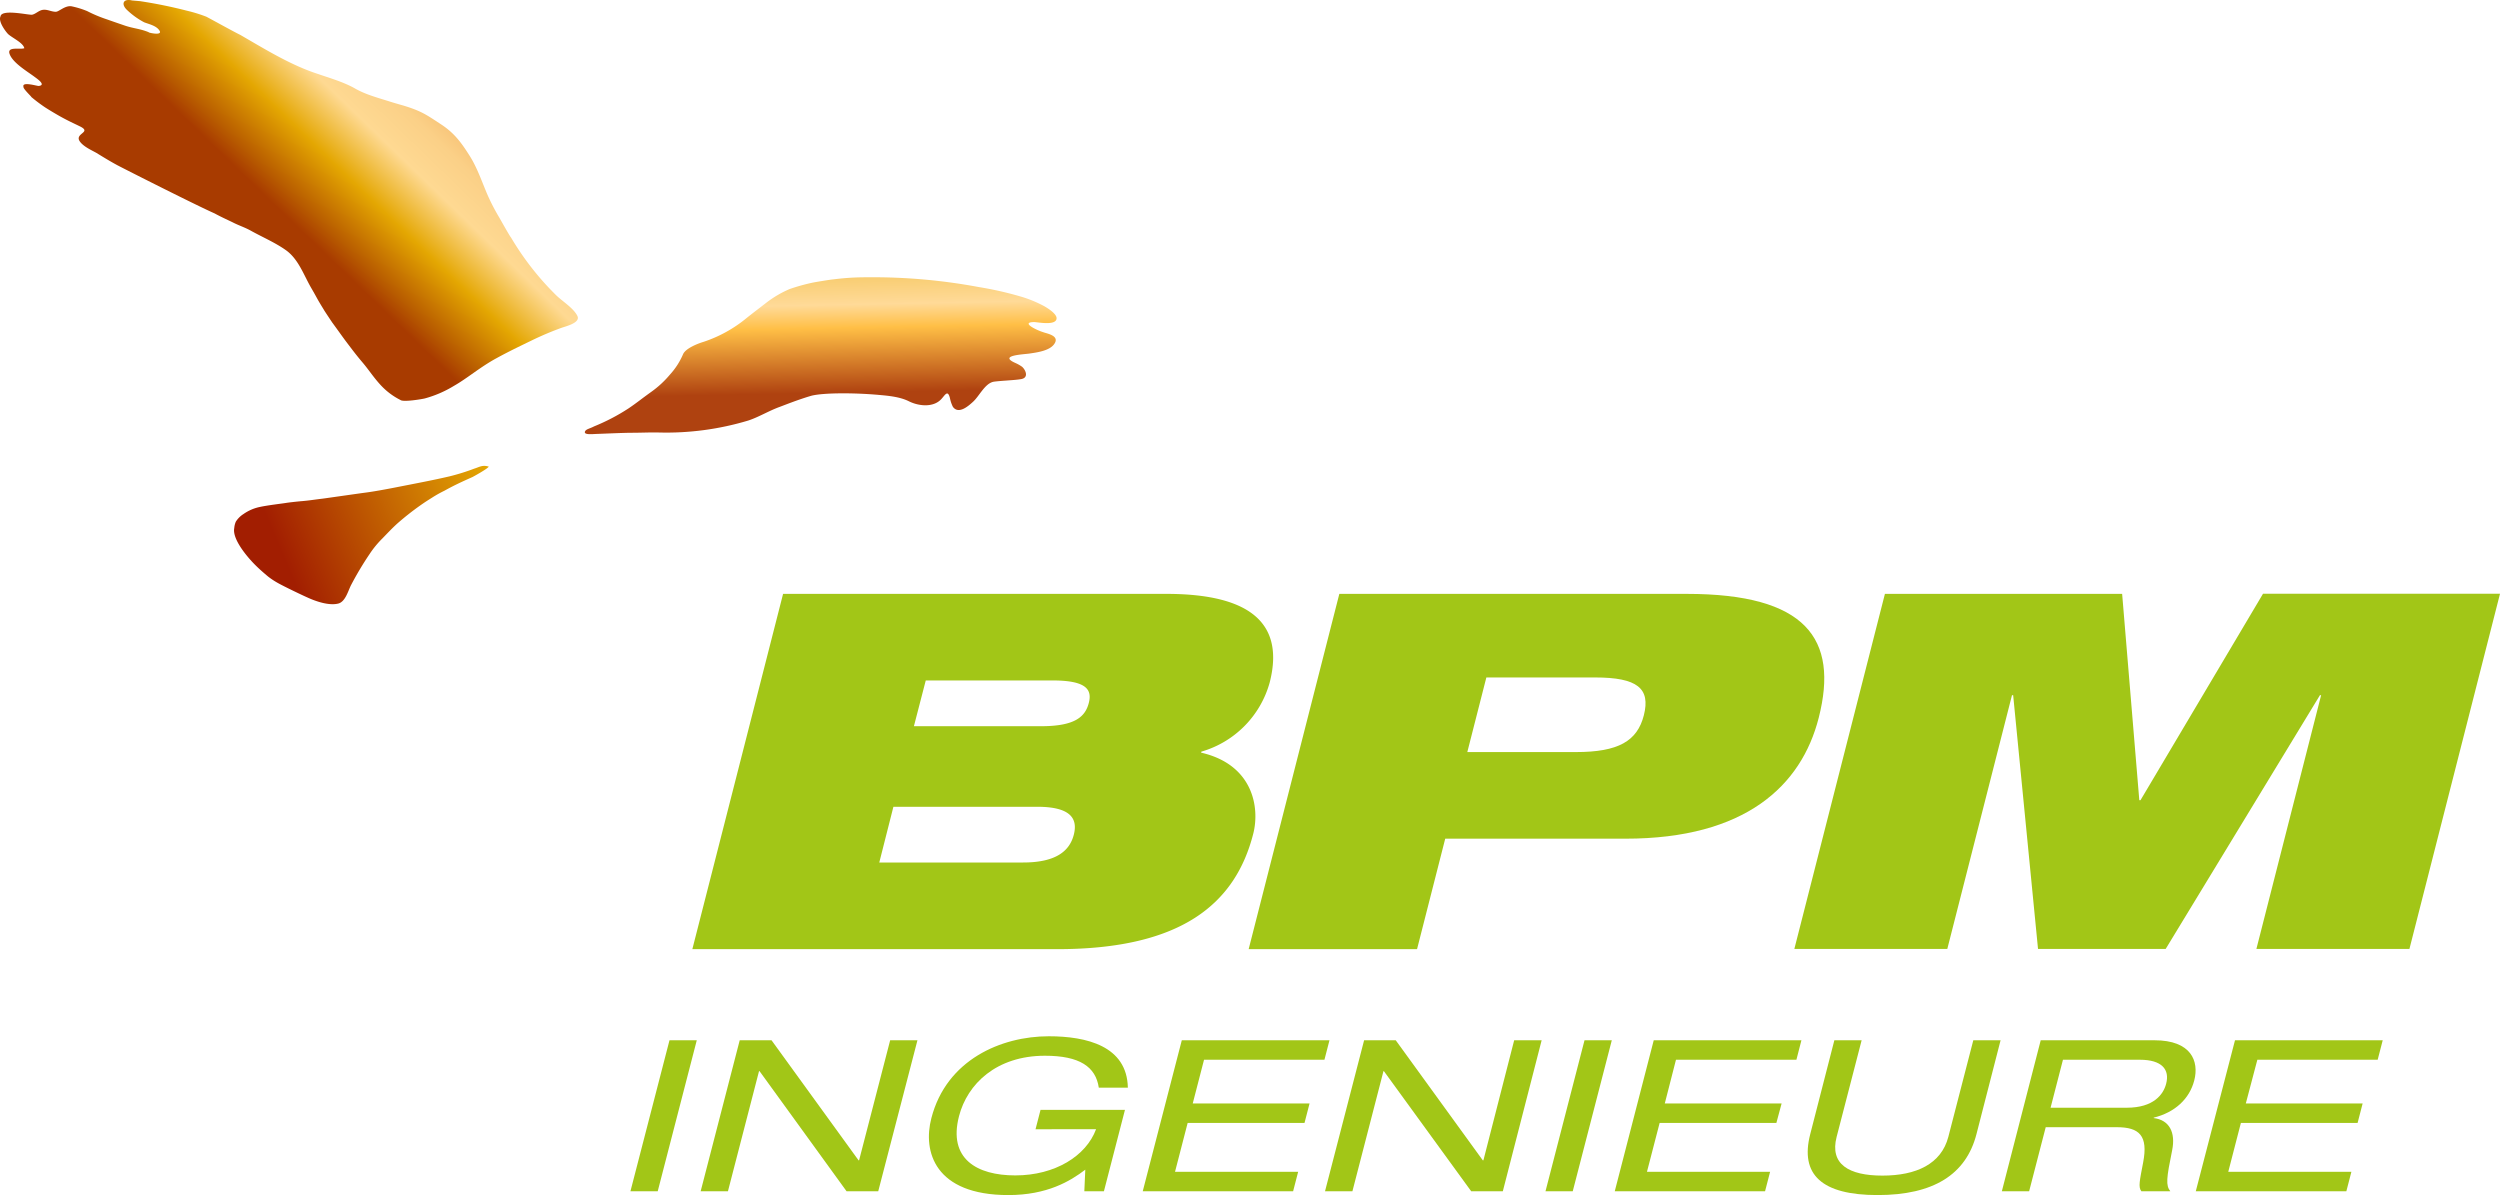
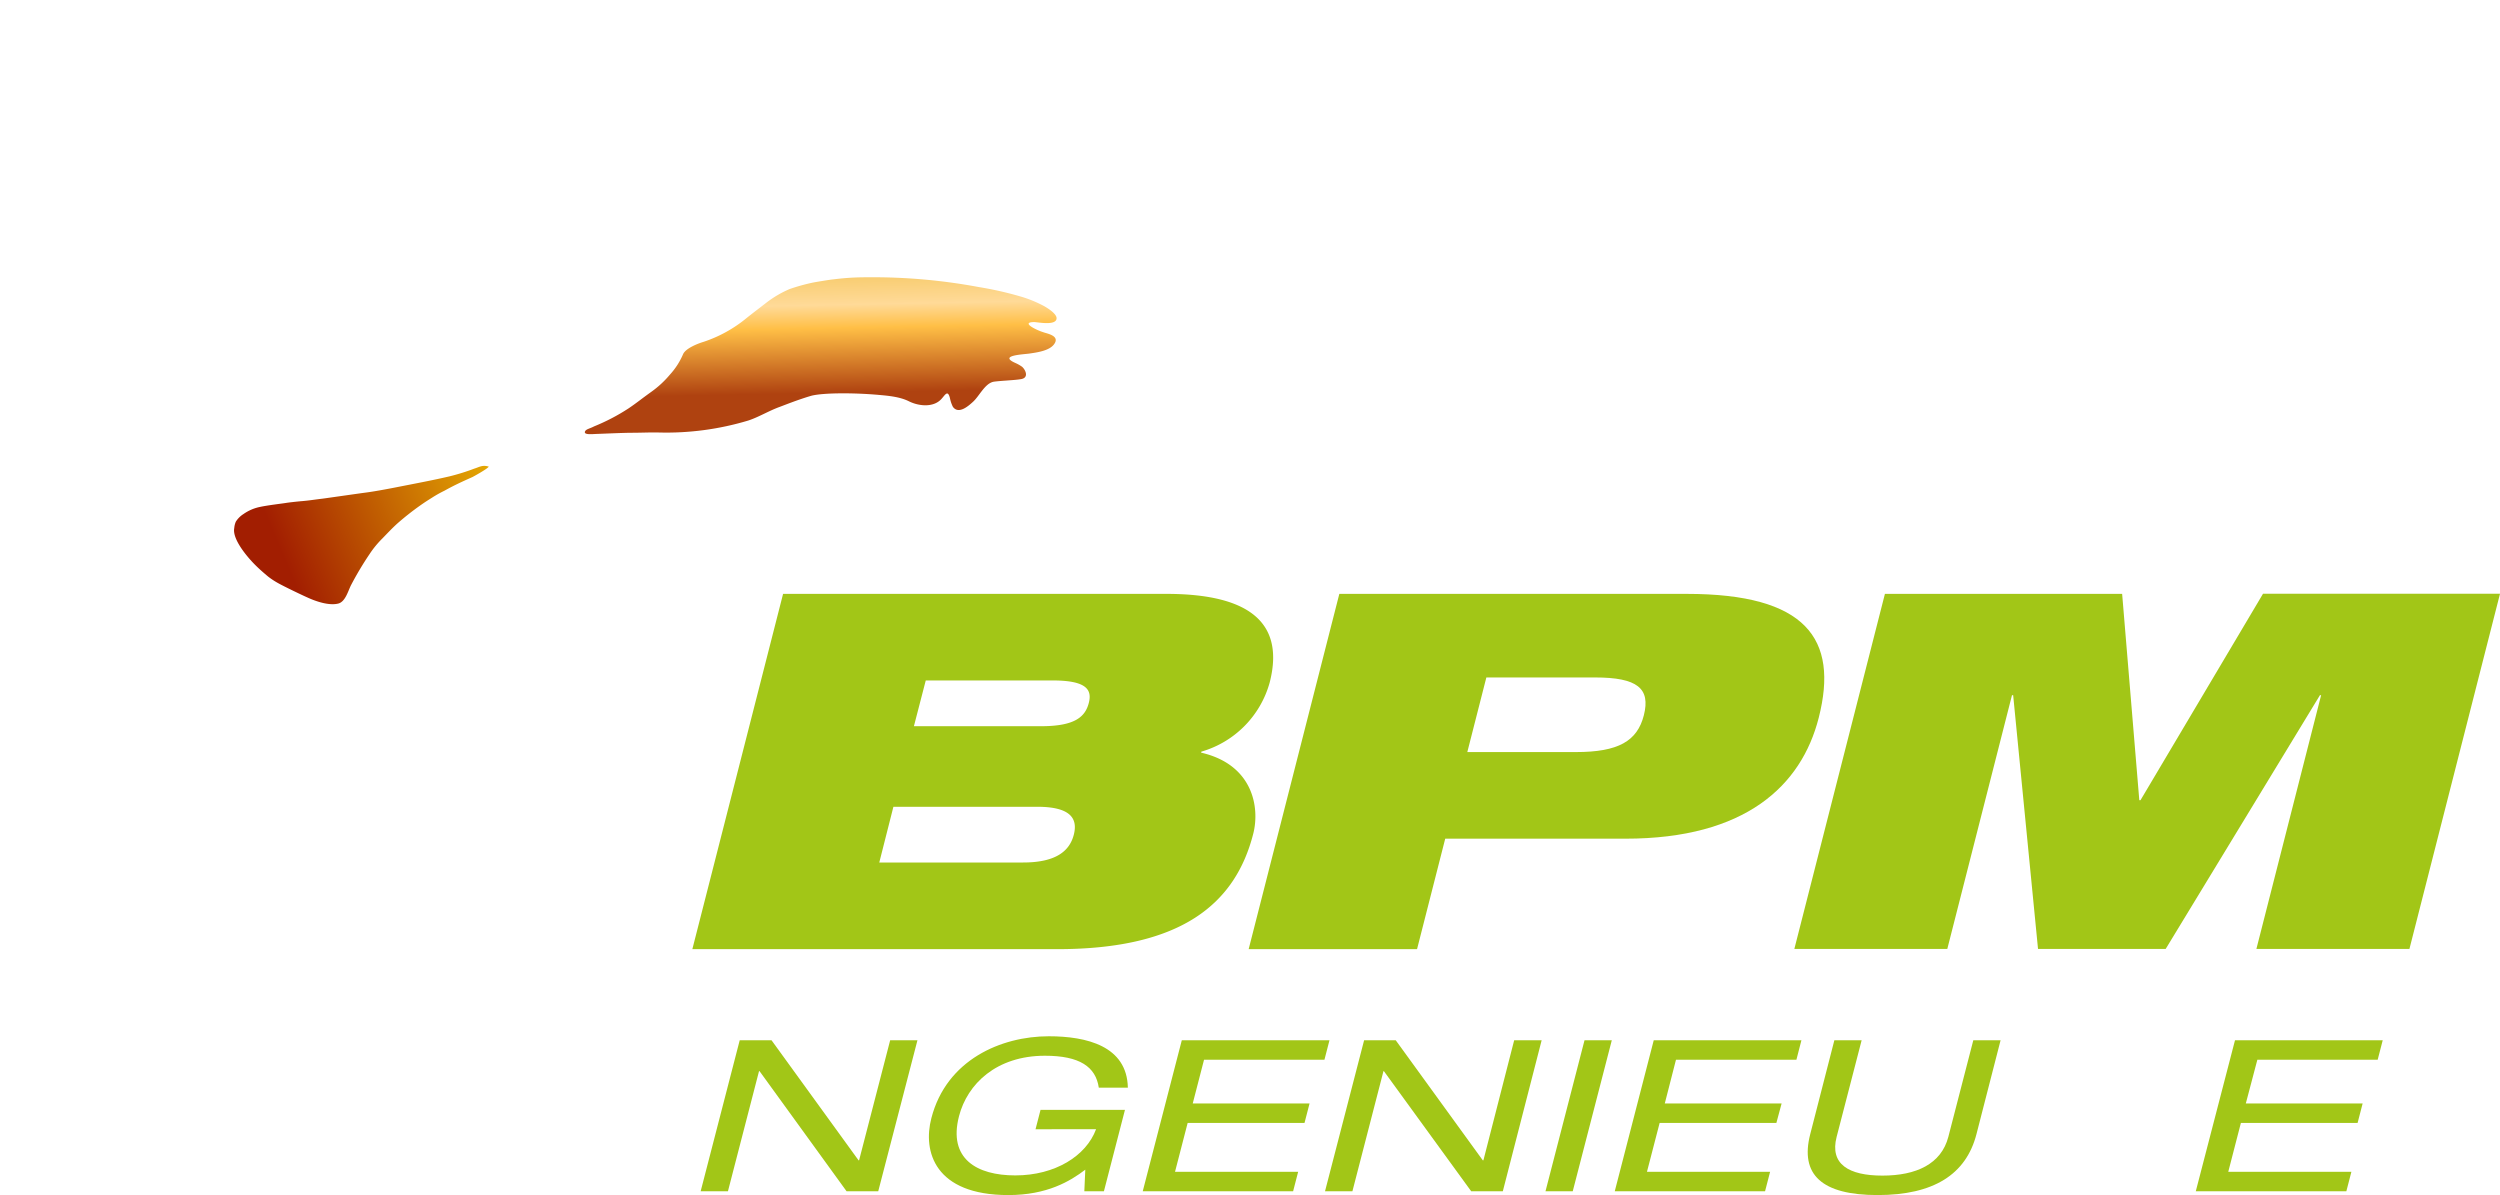
<svg xmlns="http://www.w3.org/2000/svg" id="Ebene_2" data-name="Ebene 2" viewBox="0 0 649.71 310.57">
  <defs>
    <linearGradient id="Unbenannter_Verlauf_45" x1="214.17" y1="21.2" x2="216.49" y2="141.5" gradientUnits="userSpaceOnUse">
      <stop offset="0" stop-color="#814b0f" />
      <stop offset="0.27" stop-color="#e4a702" />
      <stop offset="0.5" stop-color="#ffda98" />
      <stop offset="0.55" stop-color="#ffbf46" />
      <stop offset="0.69" stop-color="#af4210" />
    </linearGradient>
    <linearGradient id="Unbenannter_Verlauf_125" x1="154.21" y1="566.48" x2="222.11" y2="566.48" gradientTransform="matrix(-0.92, 0.39, 0.36, 0.85, 68.09, -416.59)" gradientUnits="userSpaceOnUse">
      <stop offset="0" stop-color="#e4a702" />
      <stop offset="0.86" stop-color="#a21e01" />
    </linearGradient>
    <linearGradient id="Unbenannter_Verlauf_38" x1="68.97" y1="54.4" x2="130.26" y2="-8.98" gradientUnits="userSpaceOnUse">
      <stop offset="0.03" stop-color="#a83b00" />
      <stop offset="0.09" stop-color="#b85c00" />
      <stop offset="0.24" stop-color="#e4a702" />
      <stop offset="0.39" stop-color="#fed992" />
      <stop offset="0.5" stop-color="#fbd087" />
      <stop offset="0.67" stop-color="#f1ae5d" />
      <stop offset="1" stop-color="#de6f10" />
    </linearGradient>
  </defs>
  <path d="M228,74.1c-2.6,0-4.38.08-6.34.25-.6.06-.9.07-2.9.31-.25,0-4,.59-5.24.84a50.57,50.57,0,0,0-5.93,1.65,27.44,27.44,0,0,0-6.18,3.64c-1.8,1.39-3.43,2.61-5.08,3.94a34.77,34.77,0,0,1-11.11,6.14c-1.23.36-4.67,1.62-5.36,3.24a18.73,18.73,0,0,1-3.41,5.29,25.79,25.79,0,0,1-4.92,4.53c-2.47,1.77-3.6,2.73-5.81,4.23a52.38,52.38,0,0,1-9,4.7c-1,.54-2,.68-2.31,1.25-.5,1,1.74.75,3,.7,2.19-.07,6.71-.29,9.21-.3,2.25,0,4.56-.12,6.94-.07a73.84,73.84,0,0,0,23.22-3.1c2.65-.85,5.45-2.57,8.24-3.57.92-.33,4.74-1.88,8.23-2.89,3.22-.8,11.29-.78,17.7-.19,2.47.22,5.35.51,7.61,1.64,2.56,1.28,6.34,1.67,8.4-.55,1-1.06,1.68-2.55,2.26-.3a9.06,9.06,0,0,0,.76,2.27c1.5,2.11,4.12-.27,5.21-1.26,1.64-1.47,3-4.57,5.15-5.19.87-.25,5.58-.43,7.15-.7,2.35-.26,1.47-2.35.5-3.23a9.86,9.86,0,0,0-1.76-1c-4.52-2,2.11-2.21,3.74-2.46s5-.65,6.28-2.36c1.78-2.31-2-2.84-2.74-3.17-1.51-.42-6.14-2.6-2.41-2.64.86,0,5.81,1.05,5.84-1,0-1.27-2.66-2.81-3.21-3.13a31.66,31.66,0,0,0-6.45-2.6,88.83,88.83,0,0,0-10.46-2.35A149.75,149.75,0,0,0,228,74.1Z" transform="translate(-2.35 -2.04)" style="fill-rule:evenodd;fill:url(#Unbenannter_Verlauf_45)" />
  <path d="M129.39,123.32c-1.66-.56-2.63.18-3.73.49a56.66,56.66,0,0,1-6.37,2c-4.24,1-9.15,1.92-14.64,3-1.82.35-5.2,1-7.81,1.32-.85.11-10.13,1.44-10.64,1.5-2.2.26-3.46.48-5.1.62s-3.76.38-4.58.52c-.65.11-4.6.58-6.54,1a11.38,11.38,0,0,0-4.35,1.86,6.36,6.36,0,0,0-2,2,5.25,5.25,0,0,0-.4,1.65c-.56,2.78,3.16,7.28,5.34,9.48,1.08,1.09,2.28,2.14,3.46,3.12a19.64,19.64,0,0,0,2.25,1.51c1.7,1,7,3.51,8,3.94,2.16,1,5.6,2.18,8,1.56,1.83-.48,2.53-3.26,3.29-4.77A83.71,83.71,0,0,1,98.42,146a25.12,25.12,0,0,1,3.28-4c1.46-1.5,2.48-2.6,3.89-3.89a72.38,72.38,0,0,1,5.94-4.69c1.32-.92,1.52-1.05,3.3-2.17a30.74,30.74,0,0,1,3-1.67c2.44-1.36,4.45-2.29,7.34-3.58,0,0,4-2.15,4.23-2.74" transform="translate(-2.35 -2.04)" style="fill-rule:evenodd;fill:url(#Unbenannter_Verlauf_125)" />
-   <path d="M38.75,2.34A123.25,123.25,0,0,1,51,4.84a38,38,0,0,1,5,1.55c2.18,1.16,6.8,3.73,8.78,4.71,5.49,3.16,11.6,6.94,17.78,9.3,4.06,1.56,8.88,2.7,12.54,4.92,0,0,0-.12-.07-.06,2.57,1.43,5.91,2.3,8.71,3.2,0,0,1.36.43,3.4,1,4.71,1.43,6,2.38,9.9,4.94,3.33,2.2,5.14,4.61,7.28,8,2,3.09,3.24,6.82,4.74,10.31a52.88,52.88,0,0,0,3,5.79c.39.67,2.93,5.22,3.06,5.21a73.7,73.7,0,0,0,11.62,14.92c1.61,1.63,4.66,3.44,5.67,5.53.85,1.77-3,2.68-4.15,3.08a80.86,80.86,0,0,0-7.74,3.28c-3.26,1.58-6,2.89-9.12,4.6-4.36,2.37-7.56,5.21-11.13,7.23a29.06,29.06,0,0,1-7.53,3.24c-.75.19-5.62,1-6.32.4a17.83,17.83,0,0,1-4.91-3.63c-2-2.1-3.27-4.17-5-6.19-1.58-1.86-2.63-3.27-4.1-5.21-1.06-1.4-2.24-3.1-3.73-5.12,0,0-2.19-3.27-2.14-3.26-2.11-3.43-1.45-2.5-3.36-5.8s-3.25-7.34-6.45-9.67c-2.79-2-6.16-3.43-9.18-5.11-1.45-.81-2.87-1.27-4.37-2-1.09-.56-3-1.38-5.08-2.51-4.55-2-22.77-11.21-25.3-12.54-1.85-1-3.63-2.09-5.4-3.18C26,41,24.09,40.15,23.14,38.86c-1.63-2.2,3.31-2.37-.06-4-1.59-.78-2.89-1.35-5.06-2.55-1.17-.66-2.78-1.61-3.94-2.36a41.2,41.2,0,0,1-3.59-2.7c.09-.08-2.05-2-2.11-2.71,0,0,.17.34.2.33C7.51,23,12,24.43,12.42,24.38c2.09-.25-.62-2-1.24-2.48-1.87-1.38-5.51-3.54-6.33-5.82C4.09,14,7.65,15,8.67,14.57c-.29-1.4-3-2.6-4.19-3.65C4,10.46,1.8,7.68,2.48,6.3c.3-2,7.33-.29,8.21-.44s1.69-1.07,2.72-1.25c1.22-.21,2.22.49,3.45.49.8,0,2.33-1.63,4-1.44A22.61,22.61,0,0,1,25,4.92a35.13,35.13,0,0,0,5.19,2.17c1.65.59,3.62,1.26,4.55,1.58,2.35.8,4,.8,6.33,1.77l-.12,0c.45.2,3.65.87,2.86-.43s-2.76-1.69-4-2.18A19.86,19.86,0,0,1,35.33,4.6c-1.54-1.47-1-3,1.34-2.44Z" transform="translate(-2.35 -2.04)" style="fill-rule:evenodd;fill:url(#Unbenannter_Verlauf_38)" />
  <g id="Ebene_1" data-name="Ebene 1">
-     <path d="M176.34,272.39h7.09l-10.15,39.24h-7.09Z" transform="translate(-2.35 -2.04)" style="fill:#a2c617" />
    <path d="M199.74,280.41h-.13l-8.08,31.22h-7.09l10.15-39.24h8.27l22.62,31.21h.13l8.08-31.21h7.09l-10.19,39.24h-8.23Z" transform="translate(-2.35 -2.04)" style="fill:#a2c617" />
    <path d="M272.77,290.47h21.94l-5.47,21.16h-5.09l.25-5.61c-3.93,3-9.93,6.6-20,6.6-19.13,0-22.28-11.32-20-20,3.92-15.17,18.14-21.27,30.51-21.27,9.83,0,20.34,2.53,20.55,13.36h-7.55c-.8-5.45-5-8.3-14-8.3-12.64,0-20.17,7.36-22.33,15.71-2.87,11.1,4.65,15.39,14.62,15.39,10.36,0,18.42-5.06,21-12H271.47Z" transform="translate(-2.35 -2.04)" style="fill:#a2c617" />
    <path d="M309.48,272.39h38.38l-1.31,5.06H315.26l-2.94,11.37h30.36l-1.31,5.06H311l-3.28,12.69h32l-1.31,5.06H299.33Z" transform="translate(-2.35 -2.04)" style="fill:#a2c617" />
    <path d="M362,280.41h-.11l-8.07,31.22H346.7l10.16-39.24h8.22l22.63,31.21h.15l8-31.21H403l-10.09,39.24h-8.22Z" transform="translate(-2.35 -2.04)" style="fill:#a2c617" />
    <path d="M414.14,272.39h7.09l-10.15,39.24H404Z" transform="translate(-2.35 -2.04)" style="fill:#a2c617" />
    <path d="M432.13,272.39h38.38l-1.3,5.06h-31.3L435,288.82h30.36L464,293.88H433.66l-3.29,12.69h32l-1.31,5.06H422Z" transform="translate(-2.35 -2.04)" style="fill:#a2c617" />
    <path d="M479.07,272.39h7.09l-6.5,25.11c-1.83,7.09,3.15,10.06,11.91,10.06s15.28-3,17.12-10.06l6.49-25.11h7.09L516,296.79c-2.71,10.5-11.18,15.83-25.69,15.83s-20.22-5.3-17.51-15.83Z" transform="translate(-2.35 -2.04)" style="fill:#a2c617" />
-     <path d="M532.7,272.39h29.56c9.57,0,11.64,5.44,10.34,10.44-1.23,4.78-5,8.3-10.53,9.67v.11c4.08.5,5.72,3.74,4.79,8.36-1.49,7.31-1.69,9.12-.48,10.66h-7.52c-.86-1.1-.43-2.75.46-7.48,1.35-7-1-9.17-6.86-9.17H534l-4.31,16.65h-7.09Zm22.35,17.53c7,0,9.53-3.46,10.24-6.21,1-3.74-1.13-6.26-6.81-6.26h-20l-3.22,12.47Z" transform="translate(-2.35 -2.04)" style="fill:#a2c617" />
    <path d="M583.19,272.39h38.39l-1.31,5.06H589L586,288.82h30.36l-1.31,5.06H584.72l-3.28,12.69h32l-1.31,5.06H573Z" transform="translate(-2.35 -2.04)" style="fill:#a2c617" />
    <path d="M205.86,156.38h99.61c22.65,0,30.62,8.27,26.86,23a25.87,25.87,0,0,1-17.77,18l-.06.26c13.48,3.1,15.3,14.22,13.55,21.07-4.62,18.1-18.51,30-50.94,30H182.28Zm25,69.81h37.39c8.69,0,12.11-3.1,13.17-7.24s-.79-7.24-9.48-7.24H234.53Zm9-35.42h33.05c8.84,0,11.49-2.46,12.41-6.08.86-3.36-.53-5.81-9.38-5.81h-33Z" transform="translate(-2.35 -2.04)" style="fill:#a2c617" />
    <path d="M350.42,156.38h90.29c31,0,39.54,11.64,34.3,32.19C470.49,206.32,455.86,220,424.8,220H377.94l-7.32,28.7H326.86Zm33.26,41.11h28.24c11,0,15.93-2.84,17.64-9.56,1.78-7-1.68-9.83-12.7-9.83H388.63Z" transform="translate(-2.35 -2.04)" style="fill:#a2c617" />
    <path d="M492.21,156.38h61.65L558.32,210h.31l31.84-53.65h61.59l-23.54,92.31H588.75l16.82-65.94h-.31l-40.09,65.94H532l-6.46-65.94h-.31l-16.81,65.94H468.67Z" transform="translate(-2.35 -2.04)" style="fill:#a2c617" />
  </g>
</svg>